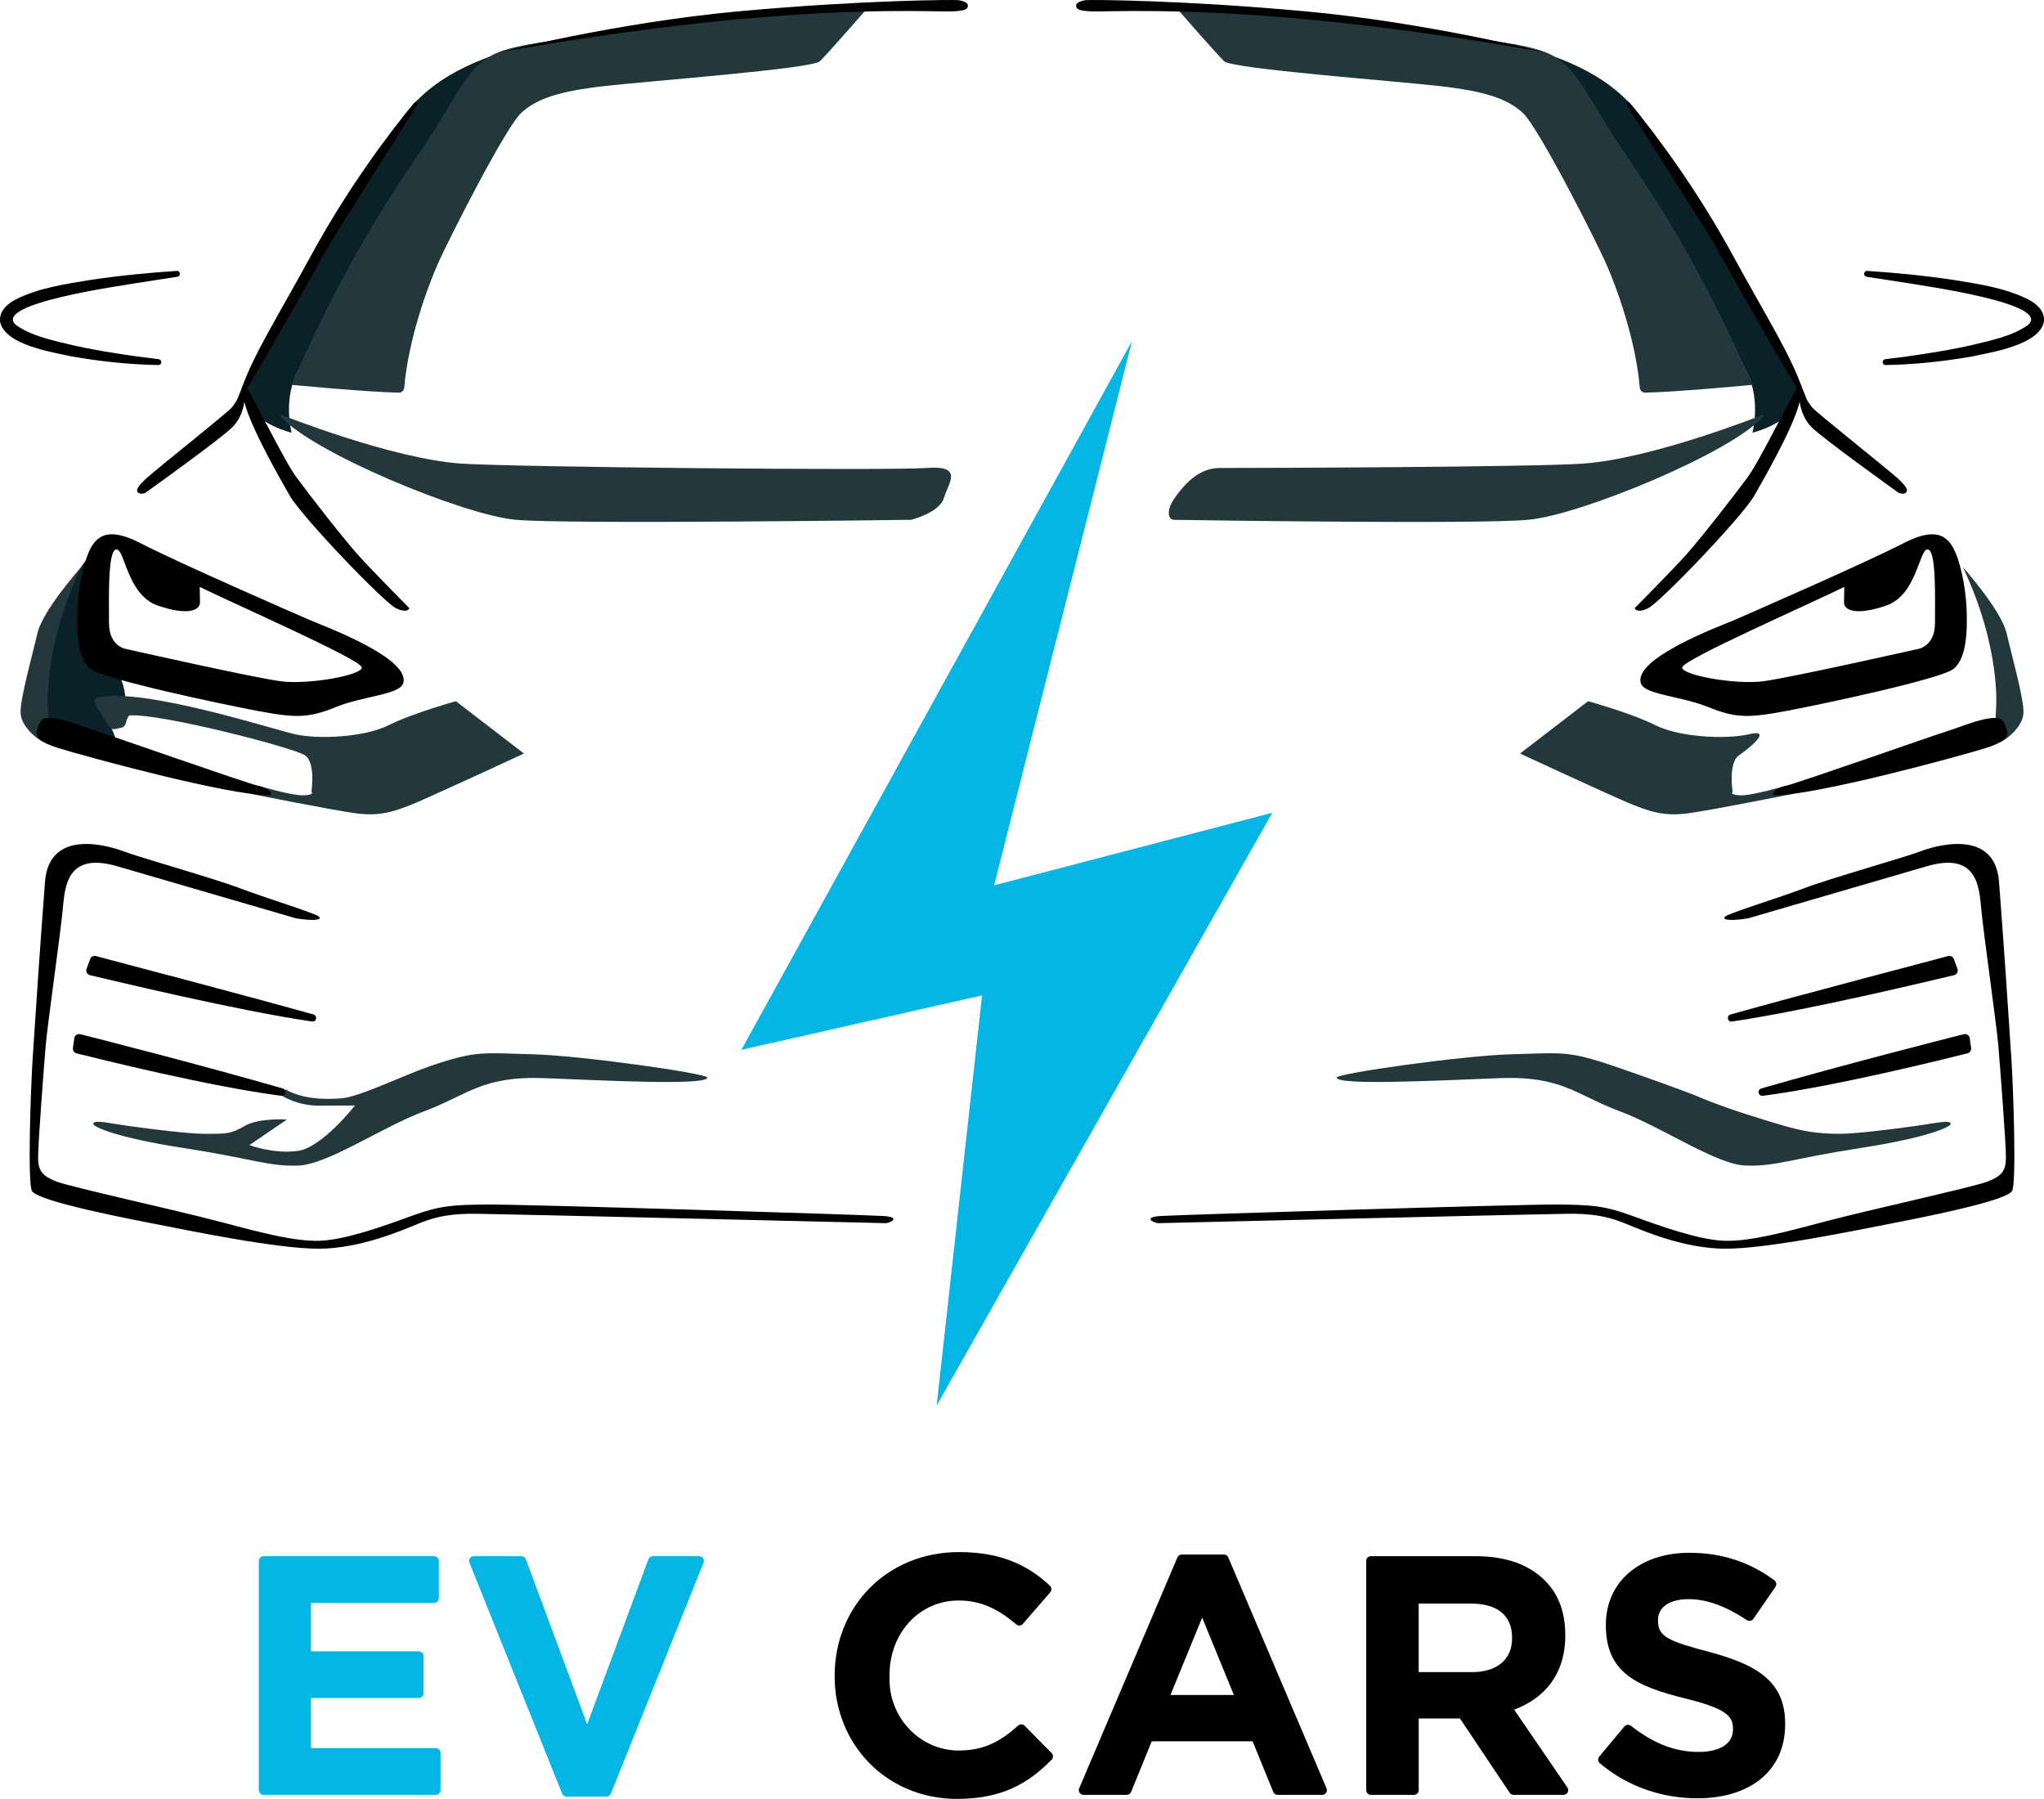
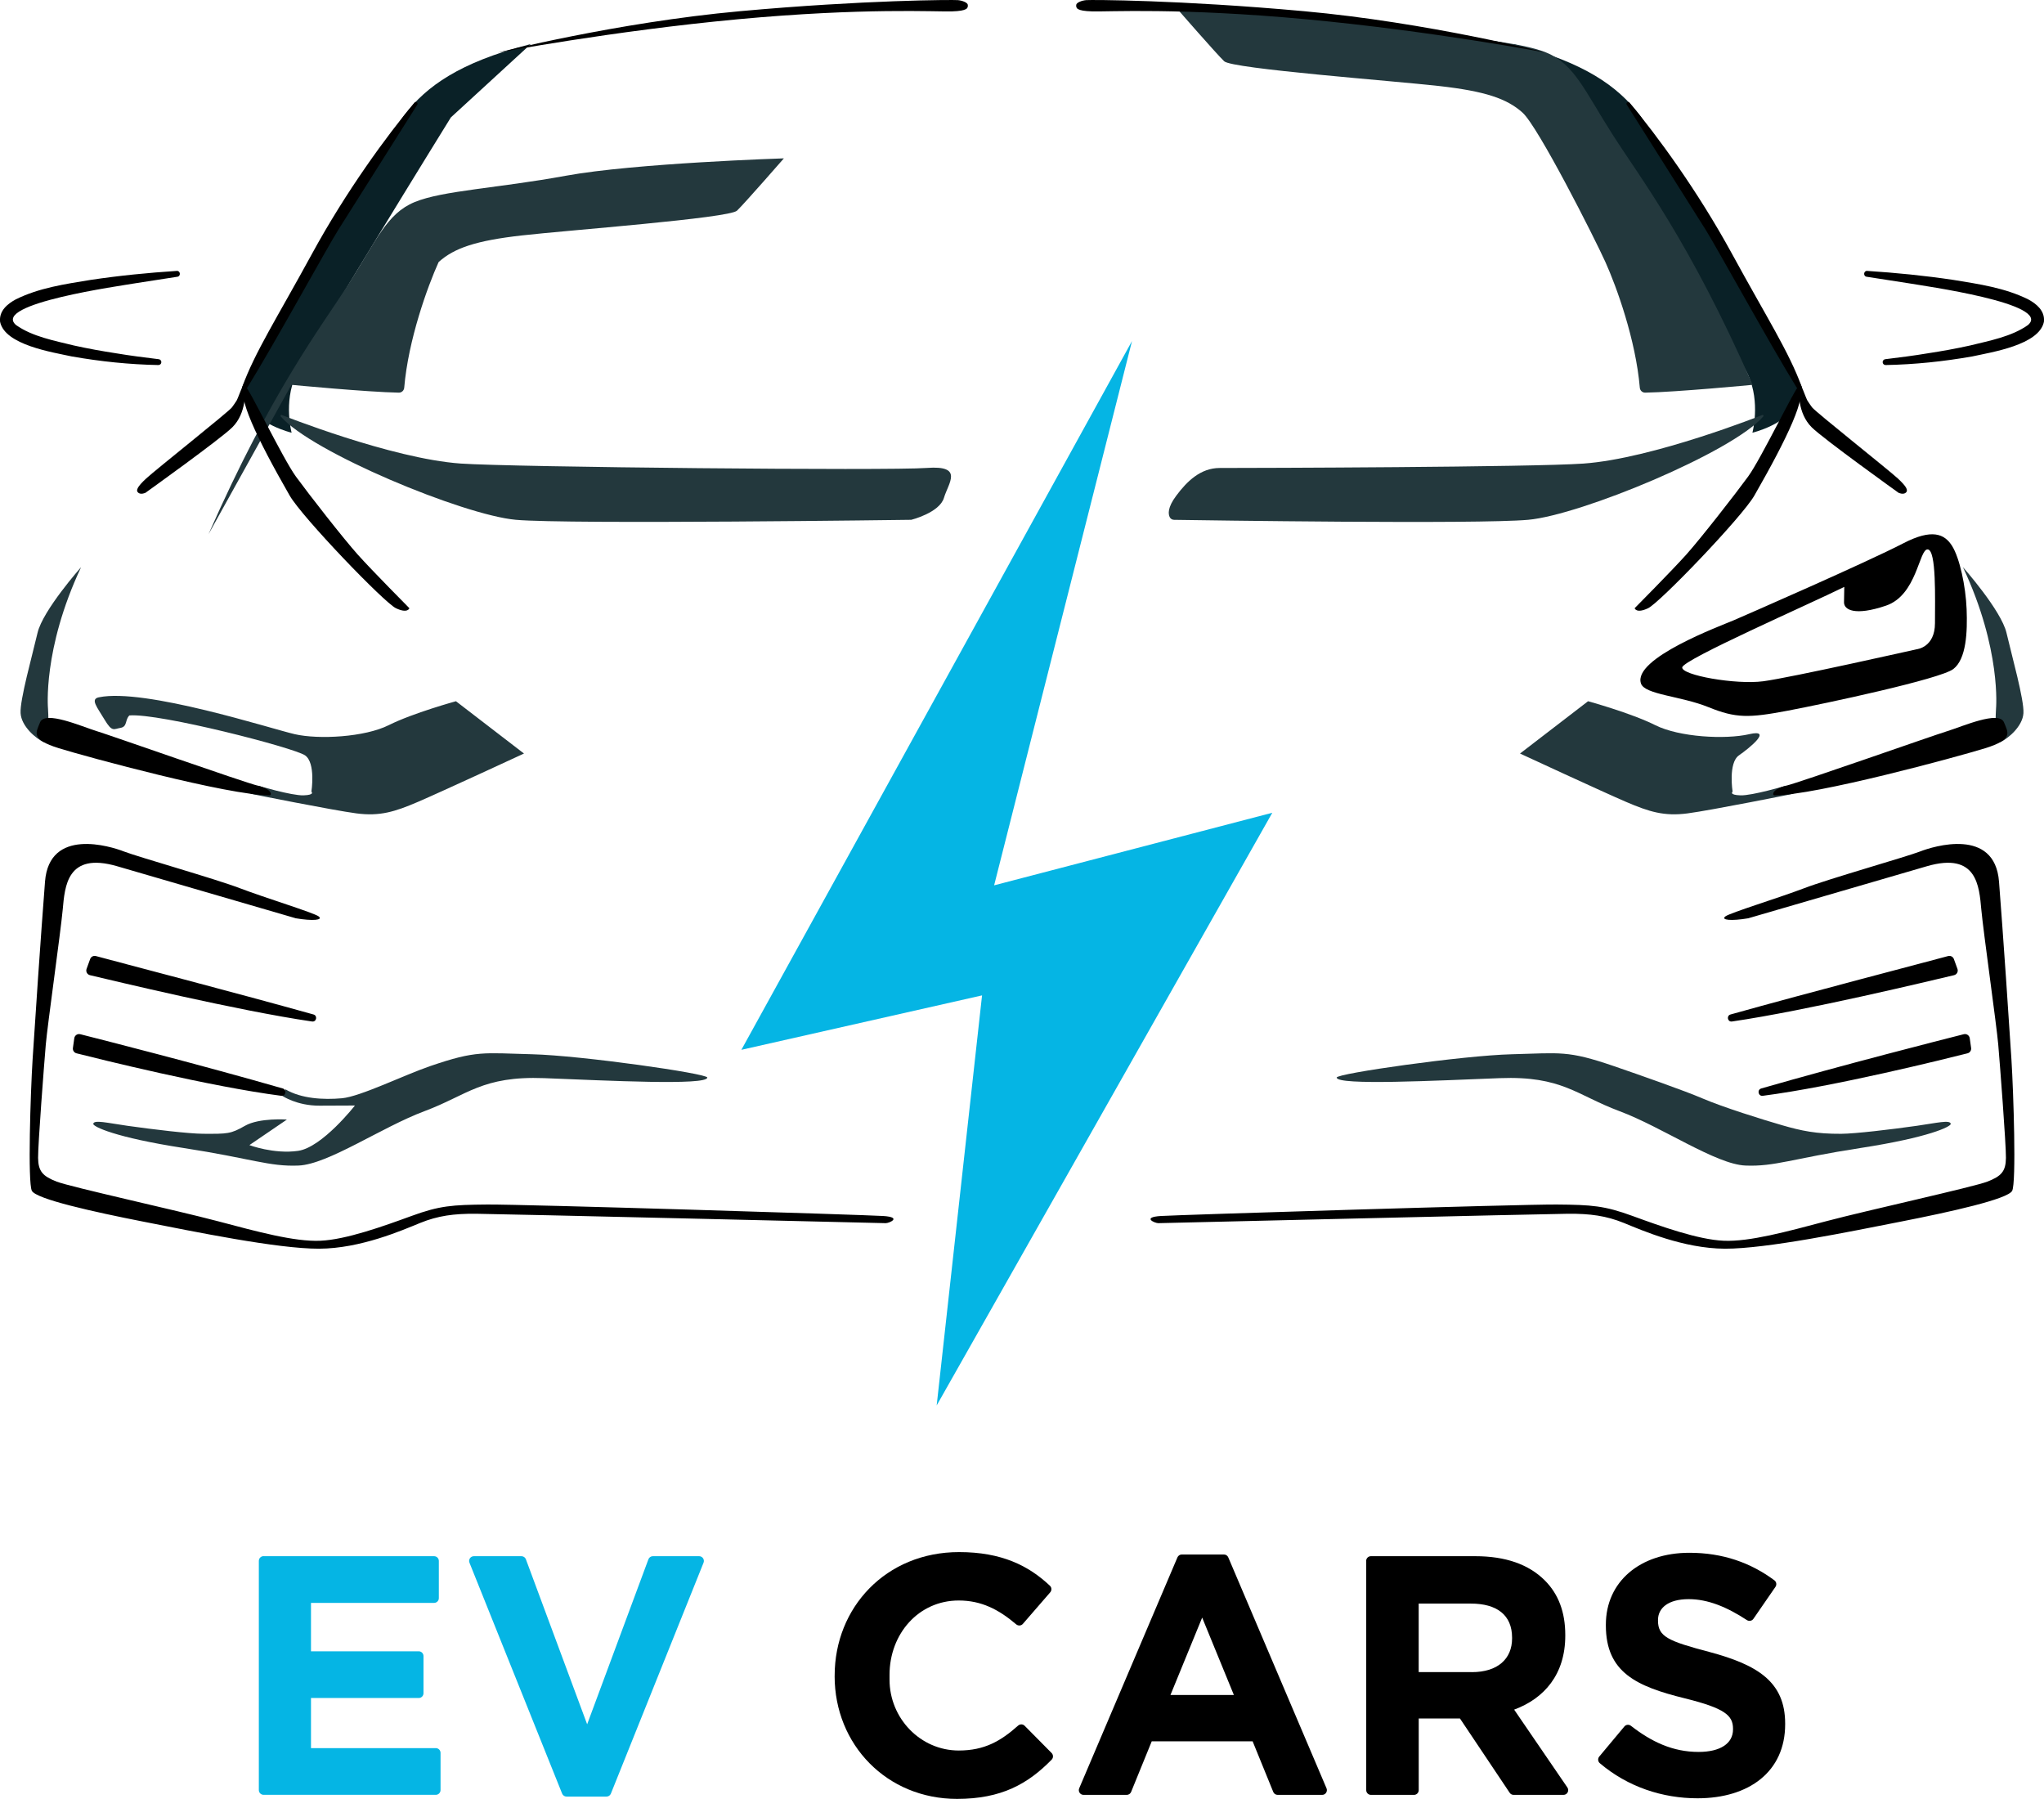
<svg xmlns="http://www.w3.org/2000/svg" id="Layer_2" data-name="Layer 2" viewBox="0 0 682.04 600.18">
  <defs>
    <style>
      .cls-1 {
        fill: #0a2127;
      }

      .cls-2 {
        fill: #23383d;
      }

      .cls-3 {
        fill: #05b5e4;
      }
    </style>
  </defs>
  <g id="Layer_1-2" data-name="Layer 1">
    <g id="evcars_-_logo_fundo_claro" data-name="evcars - logo fundo claro">
      <g>
        <g>
          <path class="cls-3" d="M87.95,519.19h56.9c.87,0,1.58.71,1.58,1.58v12.42c0,.87-.71,1.58-1.58,1.58h-41.08v16.15h35.96c.87,0,1.58.71,1.58,1.58v12.42c0,.87-.71,1.58-1.58,1.58h-35.96v16.72h41.65c.87,0,1.58.71,1.58,1.58v12.42c0,.87-.71,1.58-1.58,1.58h-57.47c-.87,0-1.58-.71-1.58-1.58v-76.47c0-.87.71-1.58,1.58-1.58Z" />
          <path class="cls-3" d="M158.1,519.19h15.9c.66,0,1.25.41,1.48,1.03l20.44,55.05,20.44-55.05c.23-.62.82-1.03,1.48-1.03h15.45c1.12,0,1.88,1.13,1.47,2.17l-30.92,77.04c-.24.6-.82.99-1.47.99h-13.33c-.65,0-1.23-.39-1.47-.99l-30.92-77.04c-.42-1.04.35-2.17,1.47-2.17Z" />
        </g>
        <g>
          <path d="M278.51,559.23v-.23c0-22.64,17.06-41.18,41.52-41.18,14.18,0,23.21,4.53,30.32,11.24.61.58.64,1.54.09,2.18l-9.13,10.53c-.57.66-1.56.72-2.23.15-5.84-4.96-11.61-7.95-19.17-7.95-13.42,0-23.09,11.15-23.09,24.8v1.62c0,12.86,10.28,23.65,23.14,23.63,8.52-.01,13.95-3.13,19.76-8.31.63-.56,1.59-.55,2.18.05l9,9.09c.6.61.62,1.6.02,2.21-7.91,8.1-16.78,13.1-31.58,13.1-23.43,0-40.84-18.09-40.84-40.95Z" />
          <path d="M394.34,518.62h14.06c.63,0,1.21.38,1.45.96l32.78,77.04c.44,1.04-.32,2.2-1.45,2.2h-14.86c-.64,0-1.22-.39-1.46-.98l-6.88-16.88h-33.67l-6.88,16.88c-.24.59-.82.98-1.46.98h-14.41c-1.13,0-1.9-1.16-1.45-2.2l32.78-77.04c.25-.58.82-.96,1.45-.96ZM411.72,565.49l-10.58-25.82-10.58,25.82h21.16Z" />
          <path d="M455.86,520.77c0-.87.71-1.58,1.58-1.58h34.82c10.12,0,17.86,2.73,23.21,8.08,4.55,4.55,6.83,10.58,6.83,18.2v.23c0,12.85-6.94,20.93-17.06,24.68l17.76,25.97c.72,1.05-.03,2.47-1.3,2.47h-16.64c-.53,0-1.02-.26-1.31-.7l-16.59-24.78h-13.76v23.9c0,.87-.71,1.58-1.58,1.58h-14.36c-.87,0-1.58-.71-1.58-1.58v-76.47ZM491.13,557.87c8.65,0,13.42-4.44,13.42-11.26v-.23c0-7.62-5.12-11.38-13.76-11.38h-17.4v22.86h17.75Z" />
          <path d="M533.65,586.02l8.37-10.02c.55-.66,1.52-.75,2.19-.22,6.9,5.36,13.97,8.71,22.57,8.71,7.28,0,11.49-2.84,11.49-7.51v-.23c0-4.44-2.73-6.83-16.04-10.13-16.15-3.98-26.39-8.64-26.39-24.34v-.23c0-14.45,11.49-24,27.87-24,11.15,0,20.44,3.3,28.38,9.2.68.51.82,1.47.34,2.17l-7.36,10.67c-.49.71-1.46.88-2.18.41-6.68-4.37-13-6.98-19.41-6.98-6.83,0-10.24,2.96-10.24,6.94v.23c0,5.35,3.41,6.83,17.18,10.46,16.15,4.32,25.25,10.01,25.25,23.89v.23c0,15.81-12.06,24.69-29.24,24.69-11.68,0-23.25-3.77-32.61-11.71-.66-.56-.73-1.56-.18-2.22Z" />
        </g>
      </g>
      <g>
        <polygon class="cls-3" points="377.73 113.78 247.38 350.25 327.69 332.09 312.55 468.89 424.54 271.16 331.72 295.37 377.73 113.78" />
        <g>
          <g>
            <g>
              <path class="cls-1" d="M177.09,14.71c-.28.07-.56.14-.84.22-22.86,5.89-33.99,13.93-41.09,23.17-7.19,9.35-45.79,75.2-49.42,82.06-3.63,6.86-5.25,7.67-2.69,14.53,2.56,6.86,14.26,9.68,14.26,9.68,0,0-2.73-10.09,1.4-19.19s51.73-86,51.73-86l26.66-24.47Z" />
-               <path class="cls-1" d="M28.58,187.04c-4.45,5.64-15.56,26.84-16.34,33.8-.79,6.96,0,21.39,0,21.39,0,0,28.61,10.77,26.95,5.85s-2.76-6.46-2.84-8.17,5.46-6.25,5.46-6.25c0,0,.4-5.25-3.73-11.4s-6.43-18.46-6.44-19.67-3.06-15.54-3.06-15.54Z" />
            </g>
            <g>
              <path class="cls-2" d="M31.11,374.94c-.1.91,7.26,4.54,30.16,8.07,22.9,3.53,28.45,6.25,38.34,5.85s27.74-12.81,42.07-18.16c14.33-5.35,19.17-11.8,39.95-11,20.78.81,54.38,2.52,54.38-.2,0-1.35-42.07-7.36-58.41-7.77s-18.55-1.36-34,3.93c-8.83,3.03-23.35,10.19-29.51,10.75-6.15.55-13.57.15-18.84-2.98-.86,2.12-1.08,2.17-1.08,2.17,0,0,4.89,3.33,12.46,3.28,7.57-.05,11.8-.05,11.8-.05,0,0-10.9,13.97-18.97,15.13s-16.24-1.92-16.24-1.92l12.51-8.52s-9.18-.66-13.97,2.07-5.75,2.72-14.07,2.67c-4.68-.03-16.56-1.44-25.22-2.67-6.73-.96-11.11-2.07-11.35-.66Z" />
              <path class="cls-2" d="M27.05,189.23s-12.78,14.39-14.53,21.93c-1.75,7.53-5.92,22.33-5.65,26.77s5.13,8.43,7.55,9.58,1.6-11.06,1.6-11.06c0,0-1.88-19.77,11.03-47.21Z" />
              <path class="cls-2" d="M33,232.64c15.3-3.17,57.4,10.49,65.37,12.31s23.3,1.01,31.37-3.03,22.4-7.97,22.4-7.97l22.7,17.45s-27.64,12.81-35.41,16.14c-7.77,3.33-12.71,4.84-20.48,3.83-7.77-1.01-35.4-6.56-35.4-6.56l2.51-2.69s11.3,3.36,15.23,3.23,2.62-1.24,2.62-1.24c0,0,1.51-9.58-2.12-12.1-3.63-2.53-48.53-14.13-58.61-13.32-1.51,1.41-.61,3.73-2.93,4.14-2.32.4-2.82,1.51-5.35-2.72s-4.84-6.86-1.92-7.47Z" />
              <path class="cls-2" d="M94.01,138.45c-.29-.1-.53.25-.33.49,10.23,11.88,60.89,32.91,78.44,34.48s131.96,0,131.96,0c0,0,9.42-2.35,10.9-7.33s6.73-10.92-5.78-9.97c-12.51.95-138.41-.26-155.5-1.47-23.18-1.64-59.68-16.2-59.68-16.2Z" />
-               <path class="cls-2" d="M97.23,128.39s25.45,2.43,35.85,2.61c.95.02,1.72-.71,1.8-1.65,1.34-15.94,7.78-33.73,11.48-41.92s22.4-45.1,27.64-49.84c5.25-4.74,12.61-7.16,27.74-8.88,15.13-1.72,69.21-5.75,71.83-8.27s15.64-17.45,15.64-17.45c0,0-49.79,1.6-72.74,5.8-22.95,4.2-41.13,4.93-50.48,8.79-9.35,3.87-12.78,12.85-22.06,27.37-9.28,14.53-25.52,35.31-46.71,83.43Z" />
+               <path class="cls-2" d="M97.23,128.39s25.45,2.43,35.85,2.61c.95.02,1.72-.71,1.8-1.65,1.34-15.94,7.78-33.73,11.48-41.92c5.25-4.74,12.61-7.16,27.74-8.88,15.13-1.72,69.21-5.75,71.83-8.27s15.64-17.45,15.64-17.45c0,0-49.79,1.6-72.74,5.8-22.95,4.2-41.13,4.93-50.48,8.79-9.35,3.87-12.78,12.85-22.06,27.37-9.28,14.53-25.52,35.31-46.71,83.43Z" />
            </g>
            <g>
              <path d="M30.08,319.97l-1.19,3.27c-.33.9.2,1.89,1.14,2.11,7.93,1.86,48.96,11.78,74.09,15.45,1.48.22,1.93-1.93.49-2.34-26.35-7.38-65.74-17.61-72.6-19.49-.81-.22-1.64.21-1.93,1Z" />
              <path d="M24.79,346.37l-.46,3.26c-.11.81.4,1.58,1.19,1.78,7.59,1.92,44.5,11.1,68.32,14.18,1.53.2,1.99-2.02.51-2.45-27.05-7.8-59.78-16.13-67.58-18.1-.93-.23-1.84.39-1.98,1.33Z" />
              <path d="M98.55,306.34c5.95,1.01,9.38.61,7.77-.61s-18.06-6.25-26.23-9.38c-8.17-3.13-34.15-10.49-38.69-12.26-4.54-1.77-24.97-8.12-26.38,10.04s-3.43,47.97-4.14,59.27-1.66,41.11-.25,43.88,20.48,7.01,37.18,10.29c16.7,3.28,44.79,9.08,58.66,9.03,13.87-.05,27.74-6.15,33.7-8.58s11.3-3.13,18.61-3.08c7.31.05,136.75,3.14,136.75,3.14,1.18.03,5.65-1.98-.81-2.39s-120.27-3.93-132.07-3.83-15.96.39-25.35,3.82c-9.38,3.43-21.89,7.92-30.47,8.27-8.58.35-20.78-2.98-34.3-6.56s-48.98-11.37-53.62-13.17-6.15-3.43-6.2-7.92c-.05-4.49,2.02-31.43,2.57-37.83s4.94-37.38,5.65-45.04,1.36-19.32,18.16-14.43,59.46,17.32,59.46,17.32Z" />
              <path d="M13.36,241.01c-1.34,3.39-3.3,5.65,6.25,8.61,9.55,2.96,56.66,15.74,70.38,15.74.81-.13.64-2.15-3.93-3.23s-49.03-16.75-53.87-18.23-17.22-6.99-18.83-2.89Z" />
              <path d="M322.94,1.65c.07,1.07-.07,1.98-5.28,2.15s-29.39-1.28-71.36,2.62-80.3,11.16-80.3,11.16c0,0,39.55-10.09,80.98-13.85S318.06-.1,319.61.04s3.28.84,3.33,1.61Z" />
              <path d="M139.24,34.95c.39-.62-.48-1.26-.95-.7-9.19,10.97-22.76,29.49-34.19,50.44-11.7,21.45-18.99,32.68-23.26,44.36-.37,1,1.17,1.1,1.73.19,8.88-14.35,26.69-46.83,30.27-52.49,3.15-4.98,18.88-29.9,26.39-41.81Z" />
              <path d="M78.9,133.75c.49-.75,2.66-6.99,2.76-6.09.31,2.91.57,10.19-4.12,14.88-3.9,3.9-28.99,21.86-28.99,21.86,0,0-1.48.72-2.39,0s-.45-1.93,2.67-4.81,27.44-22.19,28.55-23.66c.45-.59,1-1.41,1.51-2.18Z" />
              <path d="M81.93,129.02c.67-.51,12.46,24.01,16.8,29.96s15.84,20.68,20.63,26.03c4.79,5.35,17.25,17.91,17.25,17.91,0,0-.55,1.87-4.49,0s-31.35-30.42-35.46-37.58c-11.01-19.19-17.97-33.83-14.73-36.32Z" />
              <path d="M59,90.38c-9.62.63-19.21,1.57-28.79,3.01-8.44,1.38-17.19,2.63-24.98,6.51-2.65,1.44-5.62,3.77-5.2,7.48,1.61,7.73,17.46,10.12,23.92,11.54,9.58,1.68,19.21,2.69,28.89,2.87.54.01.99-.42,1-.96,0-.51-.38-.94-.87-.99-4.75-.57-9.5-1.18-14.22-1.97-4.72-.72-9.43-1.57-14.07-2.6-6.56-1.62-13.88-2.96-19.33-6.83-8.34-7.15,35.34-13.13,39.61-13.9,0,0,14.24-2.21,14.24-2.21,1.19-.17,1.03-2.03-.21-1.95h0Z" />
-               <path d="M103.62,206.97c-4.24-1.82-44.33-19.32-56.7-25.73-9.53-4.94-13.72-3.13-16.24.91-2.52,4.04-4.54,13.42-4.84,21.08s.1,16.65,4.44,19.98c4.34,3.33,42.57,11.5,55.39,13.92,12.81,2.42,17.15,2.52,26.33-1.21,9.18-3.73,21.19-4.14,22.5-7.87,2.94-8.36-26.63-19.27-30.87-21.08ZM93.68,227.29c-9.18-1.21-51.25-10.69-51.25-10.69,0,0-6.05-.61-6.05-8.68s-.5-24.41,2.42-24.62c2.93-.2,3.53,15.23,13.92,18.76,10.39,3.53,14.04,1.4,14.01-1.11-.02-1.82-.09-5.14-.09-5.14,12.11,5.95,53.77,24.21,54.07,26.84.3,2.62-17.86,5.85-27.04,4.64Z" />
            </g>
          </g>
          <g>
            <path class="cls-1" d="M504.96,14.71c.28.07.56.14.84.22,22.86,5.89,33.99,13.93,41.09,23.17s45.79,75.2,49.42,82.06c3.63,6.86,5.25,7.67,2.69,14.53s-14.26,9.68-14.26,9.68c0,0,2.73-10.09-1.4-19.19-4.12-9.11-51.73-86-51.73-86l-26.66-24.47Z" />
            <g>
              <path class="cls-2" d="M650.93,374.94c.1.91-7.26,4.54-30.16,8.07-22.9,3.53-28.45,6.25-38.34,5.85-9.89-.4-27.74-12.81-42.07-18.16-14.33-5.35-19.17-11.8-39.95-11s-54.38,2.52-54.38-.2c0-1.35,42.07-7.36,58.41-7.77s18.55-1.36,34,3.93c8.83,3.03,23.83,8.3,29.51,10.75,7.07,3.04,20.41,7.18,26.78,9.02s11.3,2.89,19.63,2.84c4.68-.03,16.56-1.44,25.22-2.67,6.73-.96,11.11-2.07,11.35-.66Z" />
              <path class="cls-2" d="M655,189.23s12.78,14.39,14.53,21.93c1.75,7.53,5.92,22.33,5.65,26.77s-5.13,8.43-7.55,9.58-1.6-11.06-1.6-11.06c0,0,1.88-19.77-11.03-47.21Z" />
              <path class="cls-2" d="M583.67,244.95c-7.97,1.82-23.3,1.01-31.37-3.03-8.07-4.04-22.4-7.97-22.4-7.97l-22.7,17.45s27.64,12.81,35.41,16.14c7.77,3.33,12.71,4.84,20.48,3.83,7.77-1.01,35.4-6.56,35.4-6.56l-2.51-2.69s-11.3,3.36-15.23,3.23-2.62-1.24-2.62-1.24c0,0-1.51-9.58,2.12-12.1,3.63-2.53,11.4-8.88,3.43-7.07Z" />
              <path class="cls-2" d="M588.04,138.45c.29-.1.53.25.33.49-10.23,11.88-60.89,32.91-78.44,34.48-17.07,1.53-109.11.15-118.16.01-.6,0-1.16-.32-1.44-.86-.55-1.07-.78-3.24,2.13-7.15,3.58-4.81,8.12-9.29,14.54-9.29,12.55,0,104.27-.26,121.35-1.47,23.18-1.64,59.68-16.2,59.68-16.2Z" />
              <path class="cls-2" d="M584.82,128.39s-25.45,2.43-35.85,2.61c-.95.02-1.72-.71-1.8-1.65-1.34-15.94-7.78-33.73-11.48-41.92s-22.4-45.1-27.64-49.84c-5.25-4.74-12.61-7.16-27.74-8.88-15.13-1.72-69.21-5.75-71.83-8.27s-15.64-17.45-15.64-17.45c0,0,49.79,1.6,72.74,5.8,22.95,4.2,41.13,4.93,50.48,8.79,9.35,3.87,12.78,12.85,22.06,27.37,9.28,14.53,25.52,35.31,46.71,83.43Z" />
            </g>
            <g>
              <path d="M651.97,319.97l1.19,3.27c.33.9-.2,1.89-1.14,2.11-7.93,1.86-48.96,11.78-74.09,15.45-1.48.22-1.93-1.93-.49-2.34,26.35-7.38,65.74-17.61,72.6-19.49.81-.22,1.64.21,1.93,1Z" />
              <path d="M657.26,346.37l.46,3.26c.11.81-.4,1.58-1.19,1.78-7.59,1.92-44.5,11.1-68.32,14.18-1.53.2-1.99-2.02-.51-2.45,27.05-7.8,59.78-16.13,67.58-18.1.93-.23,1.84.39,1.98,1.33Z" />
              <path d="M583.5,306.34c-5.95,1.01-9.38.61-7.77-.61s18.06-6.25,26.23-9.38c8.17-3.13,34.15-10.49,38.69-12.26s24.97-8.12,26.38,10.04,3.43,47.97,4.14,59.27,1.66,41.11.25,43.88-20.48,7.01-37.18,10.29c-16.7,3.28-44.79,9.08-58.66,9.03-13.87-.05-27.74-6.15-33.7-8.58-5.95-2.42-11.3-3.13-18.61-3.08-7.31.05-136.75,3.14-136.75,3.14-1.18.03-5.65-1.98.81-2.39,6.46-.4,120.27-3.93,132.07-3.83s15.96.39,25.35,3.82c9.38,3.43,21.89,7.92,30.47,8.27,8.58.35,20.78-2.98,34.3-6.56s48.98-11.37,53.62-13.17c4.69-1.82,6.15-3.43,6.2-7.92s-2.02-31.43-2.57-37.83c-.55-6.41-4.94-37.38-5.65-45.04-.71-7.67-1.36-19.32-18.16-14.43-16.8,4.89-59.46,17.32-59.46,17.32Z" />
              <path d="M668.69,241.01c1.34,3.39,3.3,5.65-6.25,8.61-9.55,2.96-56.66,15.74-70.38,15.74-.81-.13-.64-2.15,3.93-3.23,4.57-1.08,49.03-16.75,53.87-18.23,4.84-1.48,17.22-6.99,18.83-2.89Z" />
              <path d="M359.11,1.65c-.07,1.07.07,1.98,5.28,2.15s29.39-1.28,71.36,2.62c41.97,3.9,80.3,11.16,80.3,11.16,0,0-39.55-10.09-80.98-13.85C393.64-.03,363.98-.1,362.44.04s-3.28.84-3.33,1.61Z" />
              <path d="M542.8,34.95c-.39-.62.48-1.26.95-.7,9.19,10.97,22.76,29.49,34.19,50.44,11.7,21.45,18.99,32.68,23.26,44.36.37,1-1.17,1.1-1.73.19-8.88-14.35-26.69-46.83-30.27-52.49-3.15-4.98-18.88-29.9-26.39-41.81Z" />
              <path d="M603.15,133.75c-.49-.75-2.66-6.99-2.76-6.09-.31,2.91-.57,10.19,4.12,14.88,3.9,3.9,28.99,21.86,28.99,21.86,0,0,1.48.72,2.39,0s.45-1.93-2.67-4.81-27.44-22.19-28.55-23.66c-.45-.59-1-1.41-1.51-2.18Z" />
              <path d="M600.12,129.02c-.67-.51-12.46,24.01-16.8,29.96-4.34,5.95-15.84,20.68-20.63,26.03-4.79,5.35-17.25,17.91-17.25,17.91,0,0,.55,1.87,4.49,0,3.93-1.87,31.35-30.42,35.46-37.58,11.01-19.19,17.97-33.83,14.73-36.32Z" />
              <path d="M623.04,90.38c9.62.63,19.21,1.57,28.79,3.01,8.44,1.38,17.19,2.63,24.98,6.51,2.65,1.44,5.62,3.77,5.2,7.48-1.61,7.73-17.46,10.12-23.92,11.54-9.58,1.68-19.21,2.69-28.89,2.87-.54.01-.99-.42-1-.96,0-.51.38-.94.87-.99,4.75-.57,9.5-1.18,14.22-1.97,4.72-.72,9.43-1.57,14.07-2.6,6.56-1.62,13.88-2.96,19.33-6.83,8.34-7.15-35.34-13.13-39.61-13.9,0,0-14.24-2.21-14.24-2.21-1.19-.17-1.03-2.03.21-1.95h0Z" />
              <path d="M547.56,228.05c1.31,3.73,13.32,4.14,22.5,7.87,9.18,3.73,13.52,3.63,26.33,1.21,12.81-2.42,51.05-10.59,55.39-13.92,4.34-3.33,4.74-12.31,4.44-19.98s-2.32-17.05-4.84-21.08c-2.52-4.04-6.71-5.85-16.24-.91-12.37,6.41-52.46,23.91-56.7,25.73-4.24,1.82-33.81,12.72-30.87,21.08ZM561.33,222.65c.3-2.62,41.97-20.88,54.07-26.84,0,0-.07,3.32-.09,5.14-.03,2.51,3.62,4.64,14.01,1.11,10.39-3.53,11-18.97,13.92-18.76,2.93.2,2.42,16.54,2.42,24.62s-6.05,8.68-6.05,8.68c0,0-42.07,9.48-51.25,10.69-9.18,1.21-27.34-2.02-27.04-4.64Z" />
            </g>
          </g>
        </g>
      </g>
    </g>
  </g>
</svg>